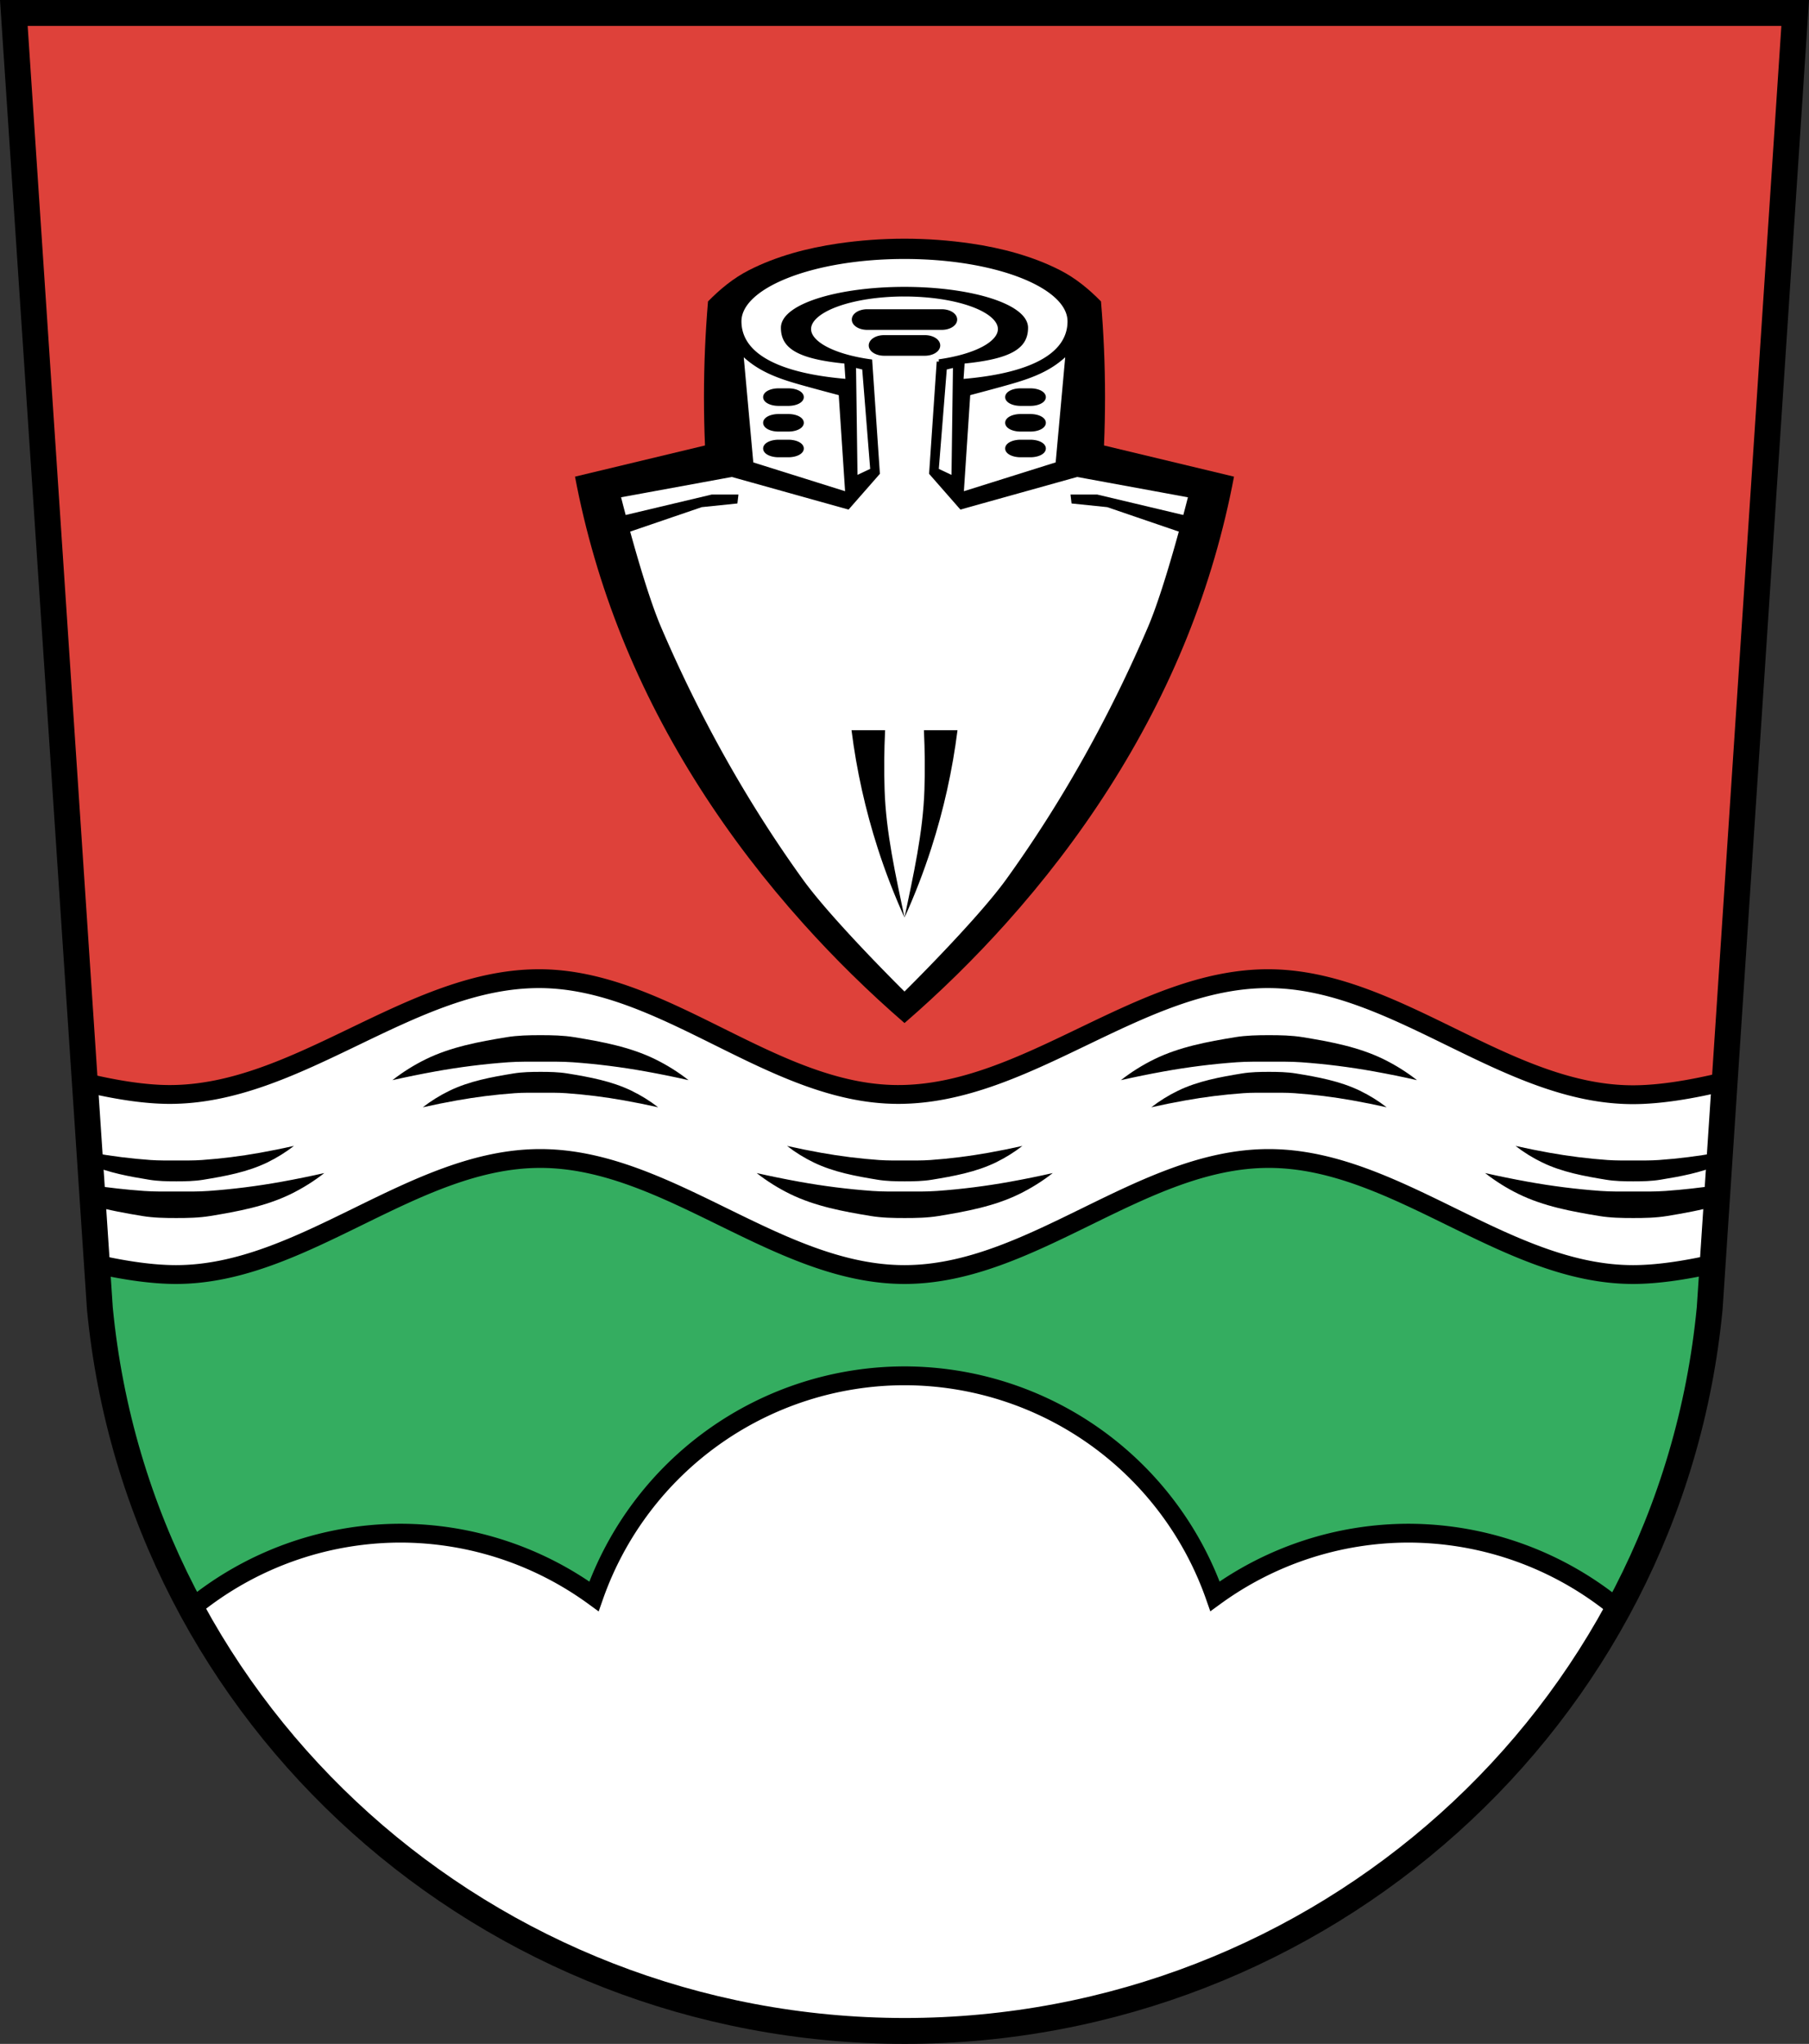
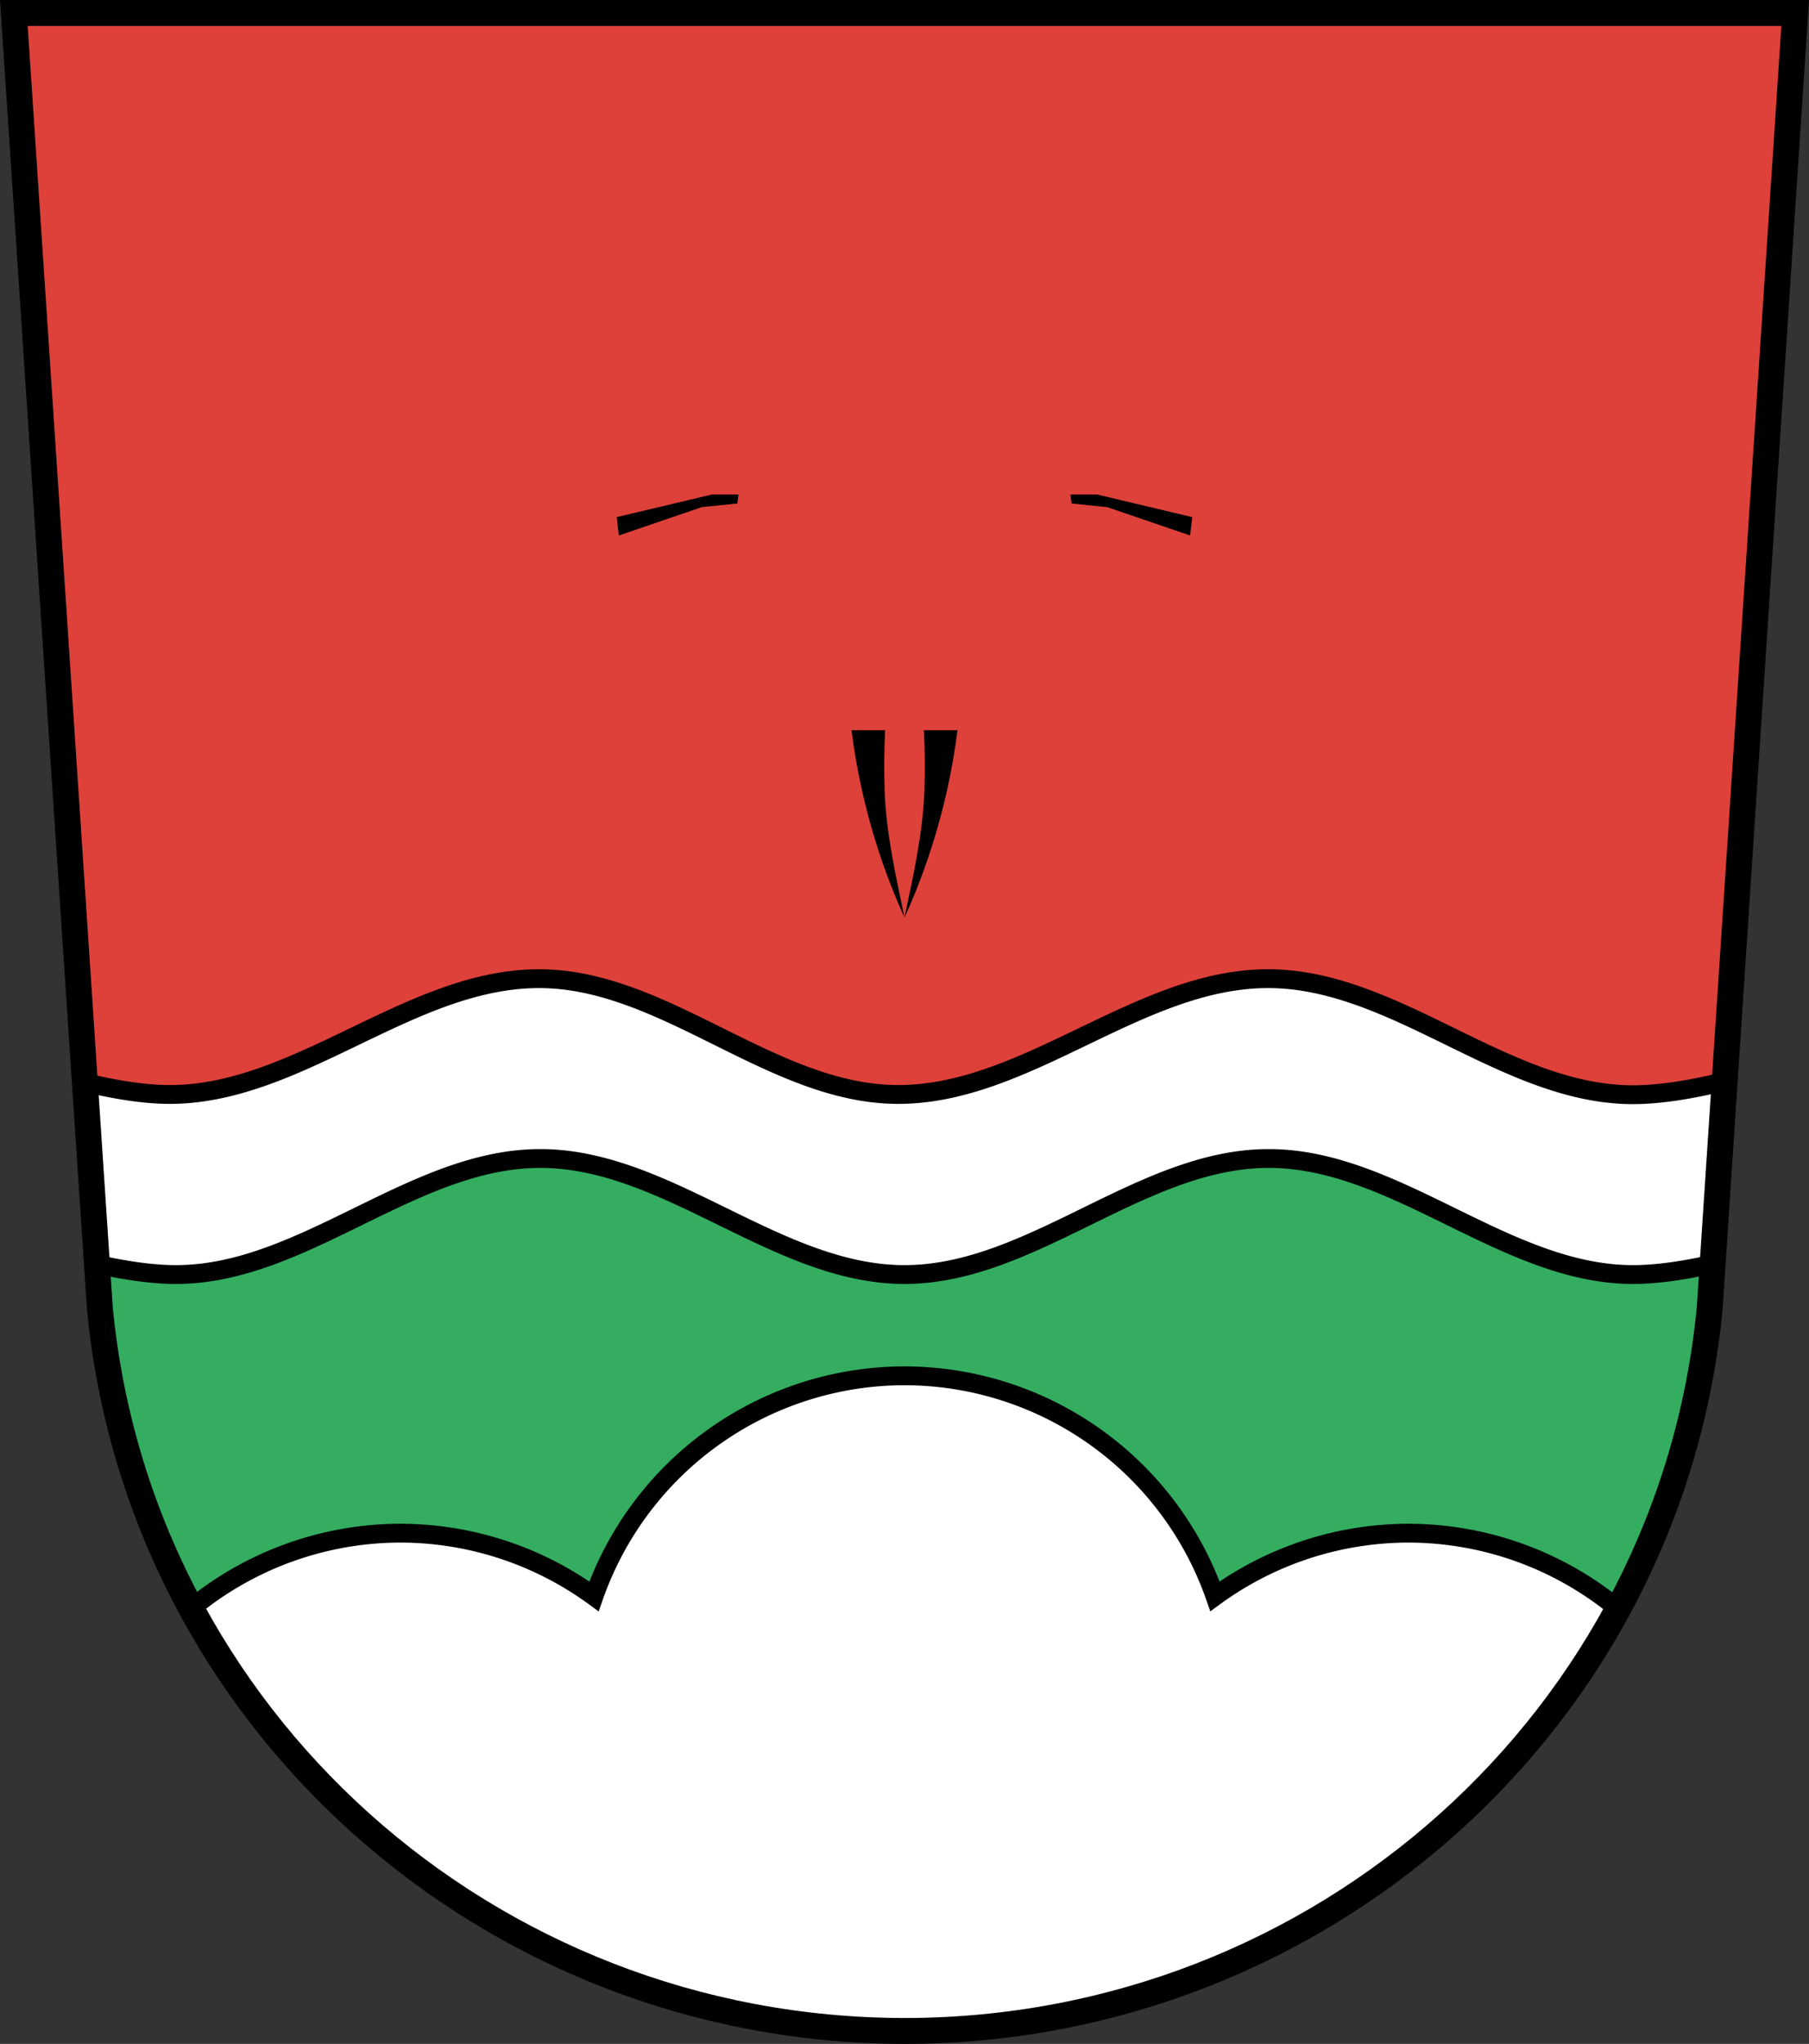
<svg xmlns="http://www.w3.org/2000/svg" width="768.69" viewBox="0 0 768.692 868.27">
  <rect x="0" y="0" width="768.692" height="868.27" fill="#333333" stroke="none" />
  <g transform="translate(19.411-89.78)">
    <path d="m-13.534 95.28l36.563 550.4c16.758 173.86 164.77 306.71 341.91 306.87 177.3-.048 325.49-133.04 342.15-307.08l36.32-550.19h-378.47z" fill="#de413a" fill-rule="evenodd" />
    <g stroke="#000" stroke-linecap="round" stroke-width="8">
      <path d="m17.973 569.57l5.057 76.12c10.727 111.3 75.24 205.78 166.74 259.41h350.54c91.57-53.669 156.1-148.24 166.77-259.63l5.01-75.904h-694.12z" fill="#34ad60" stroke-linejoin="round" />
      <path d="m210.16 505.53c-55.15-.328-102.81 49.52-157.96 49.19-10.457-.062-22.681-2.023-35.555-5.105l5.131 77.22c12.161 2.712 23.673 4.383 33.611 4.383 54.15 0 100.63-49.3 154.77-49.3 54.15 0 100.63 49.3 154.77 49.3 54.15 0 100.63-49.3 154.77-49.3 54.15 0 100.63 49.3 154.77 49.3 10 0 21.591-1.689 33.836-4.432l5.121-77.6c-14.13 3.442-27.573 5.639-38.957 5.639-54.15 0-100.63-49.12-154.77-49.3-55.15-.179-102.81 49.52-157.96 49.19-53.12-.316-98.46-48.872-151.59-49.19zm154.771 168.707a140 140 0 0 0 -131.945 93.693 140 140 0 0 0 -82.148 -26.846 140 140 0 0 0 -88.982 32.004c58.1 107.34 172.69 179.35 303.08 179.47 130.41-.035 245.06-71.992 303.21-179.3a140 140 0 0 0 -89.119 -32.172 140 140 0 0 0 -82.152 26.811 140 140 0 0 0 -131.943 -93.658z" fill="#fff" />
    </g>
    <g fill-rule="evenodd">
-       <path d="m210.26 529.53c-4.824 0-9.687.086-14.447.869-11.677 1.921-23.569 4.108-34.25 9.336-5.03 2.462-9.802 5.451-14.213 8.902 6.03-1.362 12.09-2.593 18.17-3.691 10.253-1.851 20.605-3.162 30.99-3.908 4.572-.329 9.165-.248 13.748-.248 4.583 0 9.176-.081 13.748.248 10.385.746 20.737 2.058 30.99 3.908 6.084 1.098 12.143 2.329 18.17 3.691-4.411-3.451-9.182-6.441-14.213-8.902-10.683-5.228-22.575-7.414-34.25-9.336-4.76-.783-9.623-.869-14.447-.869m309.55 0c-4.824 0-9.687.086-14.447.869-11.677 1.921-23.569 4.108-34.25 9.336-5.03 2.462-9.802 5.451-14.213 8.902 6.03-1.362 12.09-2.593 18.17-3.691 10.253-1.851 20.605-3.162 30.99-3.908 4.572-.329 9.165-.248 13.748-.248 4.583 0 9.176-.081 13.748.248 10.385.746 20.737 2.058 30.99 3.908 6.084 1.098 12.143 2.329 18.17 3.691-4.411-3.451-9.182-6.441-14.213-8.902-10.683-5.228-22.575-7.414-34.25-9.336-4.76-.783-9.623-.869-14.447-.869m-309.55 15.584c-3.834 0-7.697.068-11.48.686-9.28 1.514-18.731 3.236-27.22 7.354-3.998 1.939-7.79 4.295-11.295 7.01 4.792-1.073 9.608-2.043 14.443-2.908 8.148-1.458 16.374-2.49 24.627-3.078 3.633-.259 7.283-.195 10.926-.195 3.642 0 7.293-.063 10.926.195 8.253.588 16.479 1.62 24.627 3.078 4.835.865 9.651 1.835 14.443 2.908-3.505-2.719-7.297-5.075-11.295-7.01-8.49-4.118-17.941-5.84-27.22-7.354-3.783-.617-7.646-.686-11.48-.686m309.55 0c-3.834 0-7.697.068-11.48.686-9.28 1.514-18.731 3.236-27.22 7.354-3.998 1.939-7.79 4.295-11.295 7.01 4.792-1.073 9.608-2.043 14.443-2.908 8.148-1.458 16.374-2.49 24.627-3.078 3.633-.259 7.283-.195 10.926-.195 3.642 0 7.293-.063 10.926.195 8.253.588 16.479 1.62 24.627 3.078 4.835.865 9.651 1.835 14.443 2.908-3.505-2.719-7.297-5.075-11.295-7.01-8.49-4.118-17.941-5.84-27.22-7.354-3.783-.617-7.646-.686-11.48-.686" />
-       <path d="m105.48 576.58c-4.792 1.073-9.61 2.043-14.445 2.908-8.148 1.458-16.374 2.49-24.627 3.078-3.633.259-7.283.195-10.926.195-3.642 0-7.293.063-10.926-.195-8.253-.588-16.479-1.62-24.627-3.078-.44-.079-.878-.169-1.318-.25l.355 5.348c7.911 3.41 16.544 4.976 25.04 6.361 3.783.617 7.646.686 11.48.686 3.834 0 7.697-.068 11.48-.686 9.28-1.514 18.731-3.236 27.22-7.354 3.998-1.939 7.792-4.295 11.297-7.01m209.55 0c3.505 2.719 7.299 5.075 11.297 7.01 8.49 4.118 17.939 5.84 27.22 7.354 3.783.617 7.648.686 11.482.686 3.834 0 7.697-.068 11.48-.686 9.28-1.514 18.729-3.236 27.22-7.354 3.998-1.939 7.79-4.295 11.295-7.01-4.792 1.073-9.608 2.043-14.443 2.908-8.148 1.458-16.374 2.49-24.627 3.078-3.633.259-7.281.195-10.924.195-3.642 0-7.293.063-10.926-.195-8.253-.588-16.481-1.62-24.629-3.078-4.835-.865-9.651-1.835-14.443-2.908m309.55 0c3.505 2.719 7.297 5.075 11.295 7.01 8.49 4.118 17.941 5.84 27.22 7.354 3.783.617 7.646.686 11.48.686 3.834 0 7.697-.068 11.48-.686 8.494-1.385 17.13-2.951 25.04-6.363l.354-5.348c-.441.081-.88.173-1.322.252-8.148 1.458-16.376 2.49-24.629 3.078-3.633.259-7.283.195-10.926.195-3.642 0-7.293.063-10.926-.195-8.253-.588-16.479-1.62-24.627-3.078-4.835-.865-9.651-1.835-14.443-2.908m-506.19 11.529c-6.03 1.362-12.09 2.593-18.17 3.691-10.253 1.851-20.605 3.162-30.99 3.908-4.572.329-9.165.248-13.748.248-4.583 0-9.176.081-13.748-.248-7.423-.534-14.828-1.359-22.19-2.461l.582 8.748c6.846 1.939 13.915 3.2 20.912 4.352 4.76.783 9.623.869 14.447.869 4.824 0 9.687-.086 14.447-.869 11.677-1.921 23.569-4.108 34.25-9.336 5.03-2.462 9.802-5.451 14.213-8.902m183.72 0c4.411 3.451 9.182 6.441 14.213 8.902 10.683 5.228 22.575 7.414 34.25 9.336 4.76.783 9.625.869 14.449.869 4.824 0 9.685-.086 14.445-.869 11.677-1.921 23.571-4.108 34.25-9.336 5.03-2.462 9.802-5.451 14.213-8.902-6.03 1.362-12.09 2.593-18.18 3.691-10.253 1.851-20.605 3.162-30.99 3.908-4.572.329-9.163.248-13.746.248-4.583 0-9.178.081-13.75-.248-10.385-.746-20.735-2.058-30.988-3.908-6.084-1.098-12.145-2.329-18.18-3.691m309.55 0c4.411 3.451 9.182 6.441 14.213 8.902 10.683 5.228 22.577 7.414 34.25 9.336 4.76.783 9.621.869 14.445.869 4.824 0 9.687-.086 14.447-.869 7-1.152 14.08-2.414 20.928-4.355l.576-8.746c-7.368 1.102-14.777 1.929-22.2 2.463-4.572.329-9.165.248-13.748.248-4.583 0-9.174.081-13.746-.248-10.385-.746-20.739-2.058-30.992-3.908-6.084-1.098-12.143-2.329-18.17-3.691" />
      <path d="m-13.533 95.28l36.563 550.4c16.758 173.86 164.77 306.71 341.91 306.87 177.3-.048 325.49-133.04 342.15-307.08l36.32-550.19h-378.47z" fill="none" stroke="#000" stroke-width="11" />
-       <path d="m336.68 193.23c-13.05 1.912-26.15 5.362-37.894 11.354-6.48 3.305-12.253 8.04-17.341 13.246-.569 6.719-.998 13.449-1.285 20.19-.582 13.659-.582 27.343 0 41l-55.23 13.246c4.394 23.265 11.07 46.11 19.911 68.12 17.939 44.677 44.739 85.71 77.07 121.74 13.422 14.956 27.803 29.08 43.03 42.26 15.228-13.182 29.611-27.308 43.03-42.26 32.33-36.03 59.13-77.06 77.07-121.74 8.839-22.01 15.517-44.86 19.911-68.12l-55.24-13.246c.582-13.659.582-27.343 0-41-.287-6.736-.715-13.467-1.285-20.19-5.088-5.208-10.862-9.941-17.341-13.246-11.746-5.992-24.846-9.441-37.892-11.354-18.641-2.733-37.879-2.732-56.52 0" />
-       <path d="m364.93 198.79c-38.813 0-70.28 12.312-70.28 27.5.034 13.06 13.544 22.911 46.25 25.518l-.576-8.504c-21.878-2.055-26.895-7.04-26.906-14.289 0-9.04 23.06-16.369 51.51-16.369 28.447 0 51.51 7.329 51.51 16.369-.016 7.249-5.03 12.23-26.904 14.285l-.58 8.535c32.735-2.608 46.25-12.473 46.25-25.545 0-15.188-31.463-27.5-70.28-27.5zm0 15.934a40.691 14.841 0 0 0 -40.691 14.84 40.691 14.841 0 0 0 26.002 13.824l3.213 47.33-12.625 14.402-49.22-13.748-48.34 8.871c0 0 9.557 38.27 17.295 56.32 16.17 37.716 36.31 74.03 60.31 107.32 12.775 17.721 44.06 48.52 44.06 48.52 0 0 31.28-30.799 44.06-48.52 23.997-33.29 44.14-69.6 60.31-107.32 7.738-18.05 17.295-56.32 17.295-56.32l-48.34-8.871-49.23 13.748-12.621-14.4 3.211-47.31a40.691 14.841 0 0 0 26.002 -13.838 40.691 14.841 0 0 0 -40.691 -14.84zm-15.807 7.42h31.615c3.092 0 5.58 1.509 5.58 3.383 0 1.874-2.488 3.383-5.58 3.383h-31.615c-3.092 0-5.582-1.509-5.582-3.383 0-1.874 2.49-3.383 5.582-3.383zm7.201 11h17.211c3.092 0 5.58 1.509 5.58 3.383 0 1.874-2.488 3.383-5.58 3.383h-17.211c-3.092 0-5.58-1.509-5.58-3.383 0-1.874 2.488-3.383 5.58-3.383zm-60.936 5.805l4.365 48.02 41.03 12.877-2.838-42.996c-4.883-1.276-9.756-2.585-14.621-3.928-7.178-1.98-14.45-4.083-20.734-8.08-2.624-1.667-5.05-3.65-7.203-5.893zm139.08 0c-2.154 2.242-4.579 4.225-7.203 5.893-6.285 3.993-13.557 6.096-20.734 8.08-4.865 1.342-9.738 2.651-14.621 3.928l-2.838 42.996 41.03-12.877 4.365-48.02zm-91.14 5.893l.656 48.23 7.42-3.492-3.492-43.65-4.584-1.092zm43.21 0l-4.582 1.092-3.492 43.65 7.42 3.492.654-48.23zm-75.09 10.908h4.117c3.092 0 5.58 1.217 5.58 2.729 0 1.511-2.488 2.729-5.58 2.729h-4.117c-3.092 0-5.58-1.217-5.58-2.729 0-1.511 2.488-2.729 5.58-2.729zm102.85 0h4.117c3.092 0 5.58 1.217 5.58 2.729 0 1.511-2.488 2.729-5.58 2.729h-4.117c-3.092 0-5.58-1.217-5.58-2.729 0-1.511 2.488-2.729 5.58-2.729zm-102.85 10.914h4.117c3.092 0 5.58 1.215 5.58 2.727 0 1.511-2.488 2.729-5.58 2.729h-4.117c-3.092 0-5.58-1.217-5.58-2.729 0-1.511 2.488-2.727 5.58-2.727zm102.85 0h4.117c3.092 0 5.58 1.215 5.58 2.727 0 1.511-2.488 2.729-5.58 2.729h-4.117c-3.092 0-5.58-1.217-5.58-2.729 0-1.511 2.488-2.727 5.58-2.727zm-102.85 10.912h4.117c3.092 0 5.58 1.217 5.58 2.729 0 1.511-2.488 2.727-5.58 2.727h-4.117c-3.092 0-5.58-1.215-5.58-2.727 0-1.511 2.488-2.729 5.58-2.729zm102.85 0h4.117c3.092 0 5.58 1.217 5.58 2.729 0 1.511-2.488 2.727-5.58 2.727h-4.117c-3.092 0-5.58-1.215-5.58-2.727 0-1.511 2.488-2.729 5.58-2.729z" fill="#fff" stroke="#000" stroke-width="2" />
      <path d="m342.42 399.98c2.15 17.02 5.888 33.838 11.148 50.17 3.227 10.02 7.03 19.846 11.371 29.43-3.73-17.9-7.895-36.13-8.465-54.4-.262-8.397-.188-16.803.223-25.19zm22.52 79.6c4.346-9.583 8.144-19.414 11.371-29.43 5.26-16.328 8.998-33.15 11.148-50.17h-14.277c.41 8.391.486 16.797.225 25.19-.57 18.276-4.737 36.502-8.467 54.4" />
      <path d="m283.01 299.87l-40.36 9.586.891 7.805 35.23-12.04 15.16-1.561.445-3.789h-11.371m152.47 0l.445 3.789 15.16 1.561 35.23 12.04.891-7.805-40.36-9.586h-11.371" />
    </g>
  </g>
</svg>